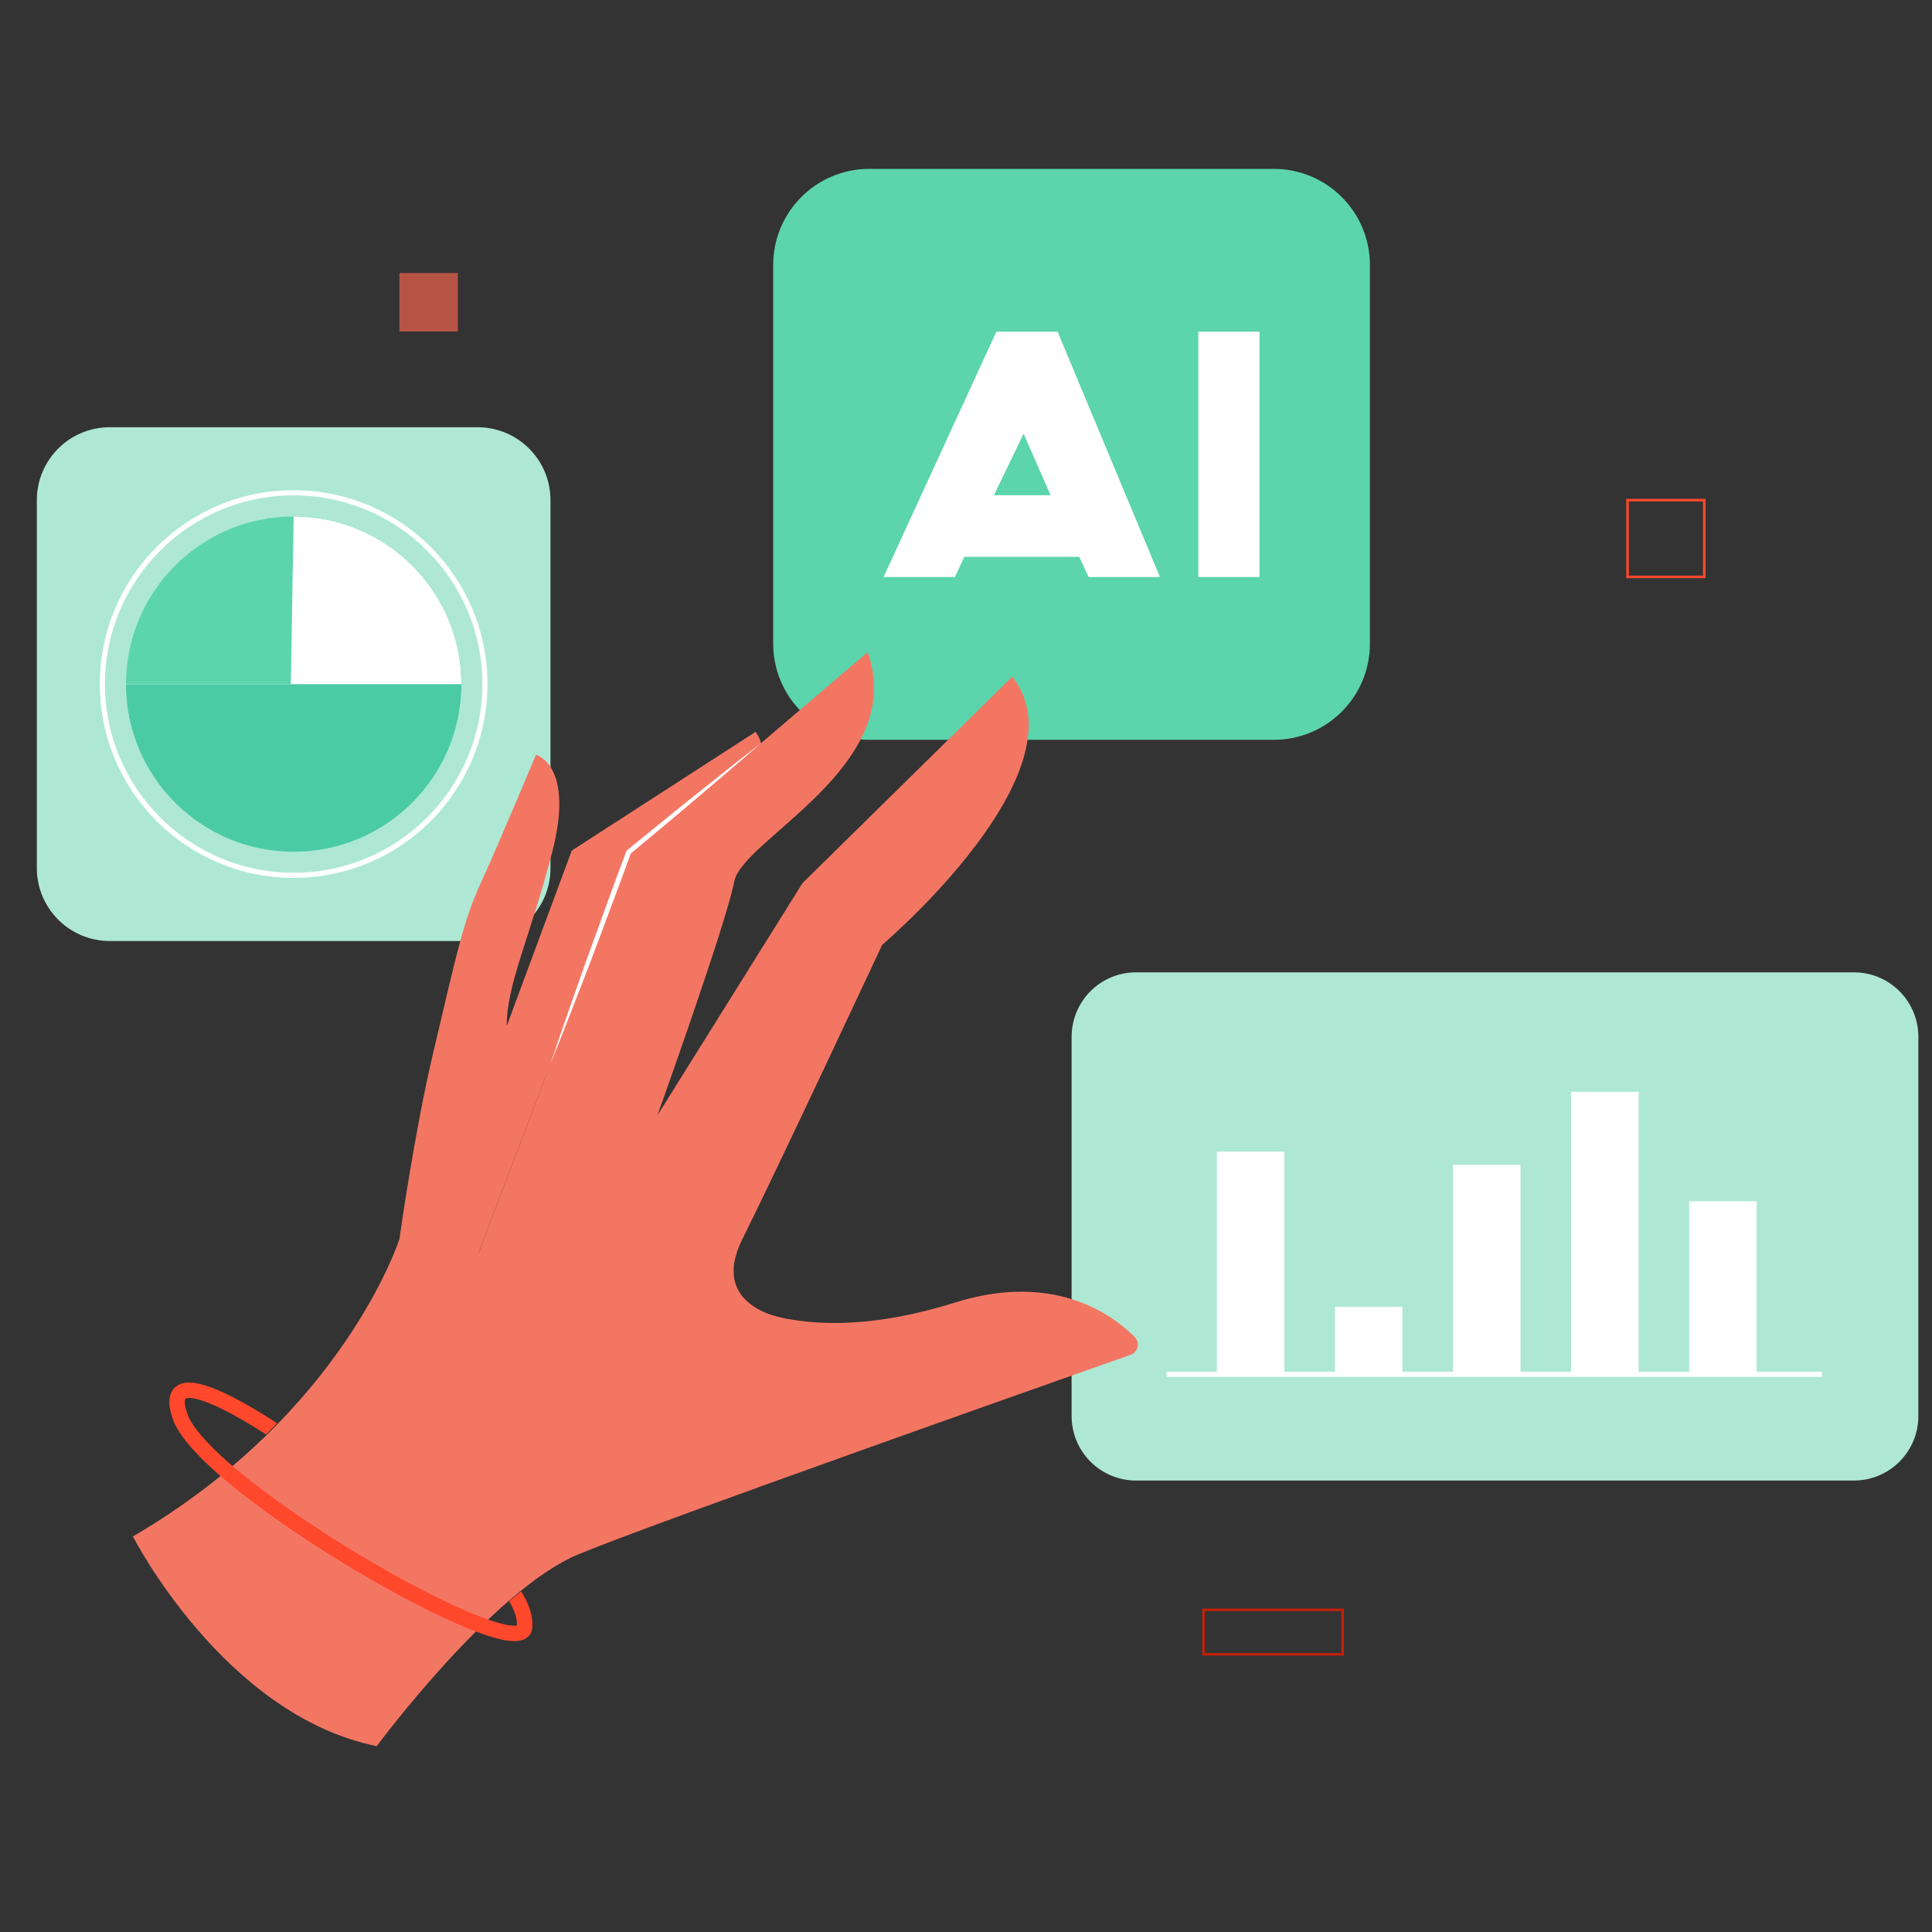
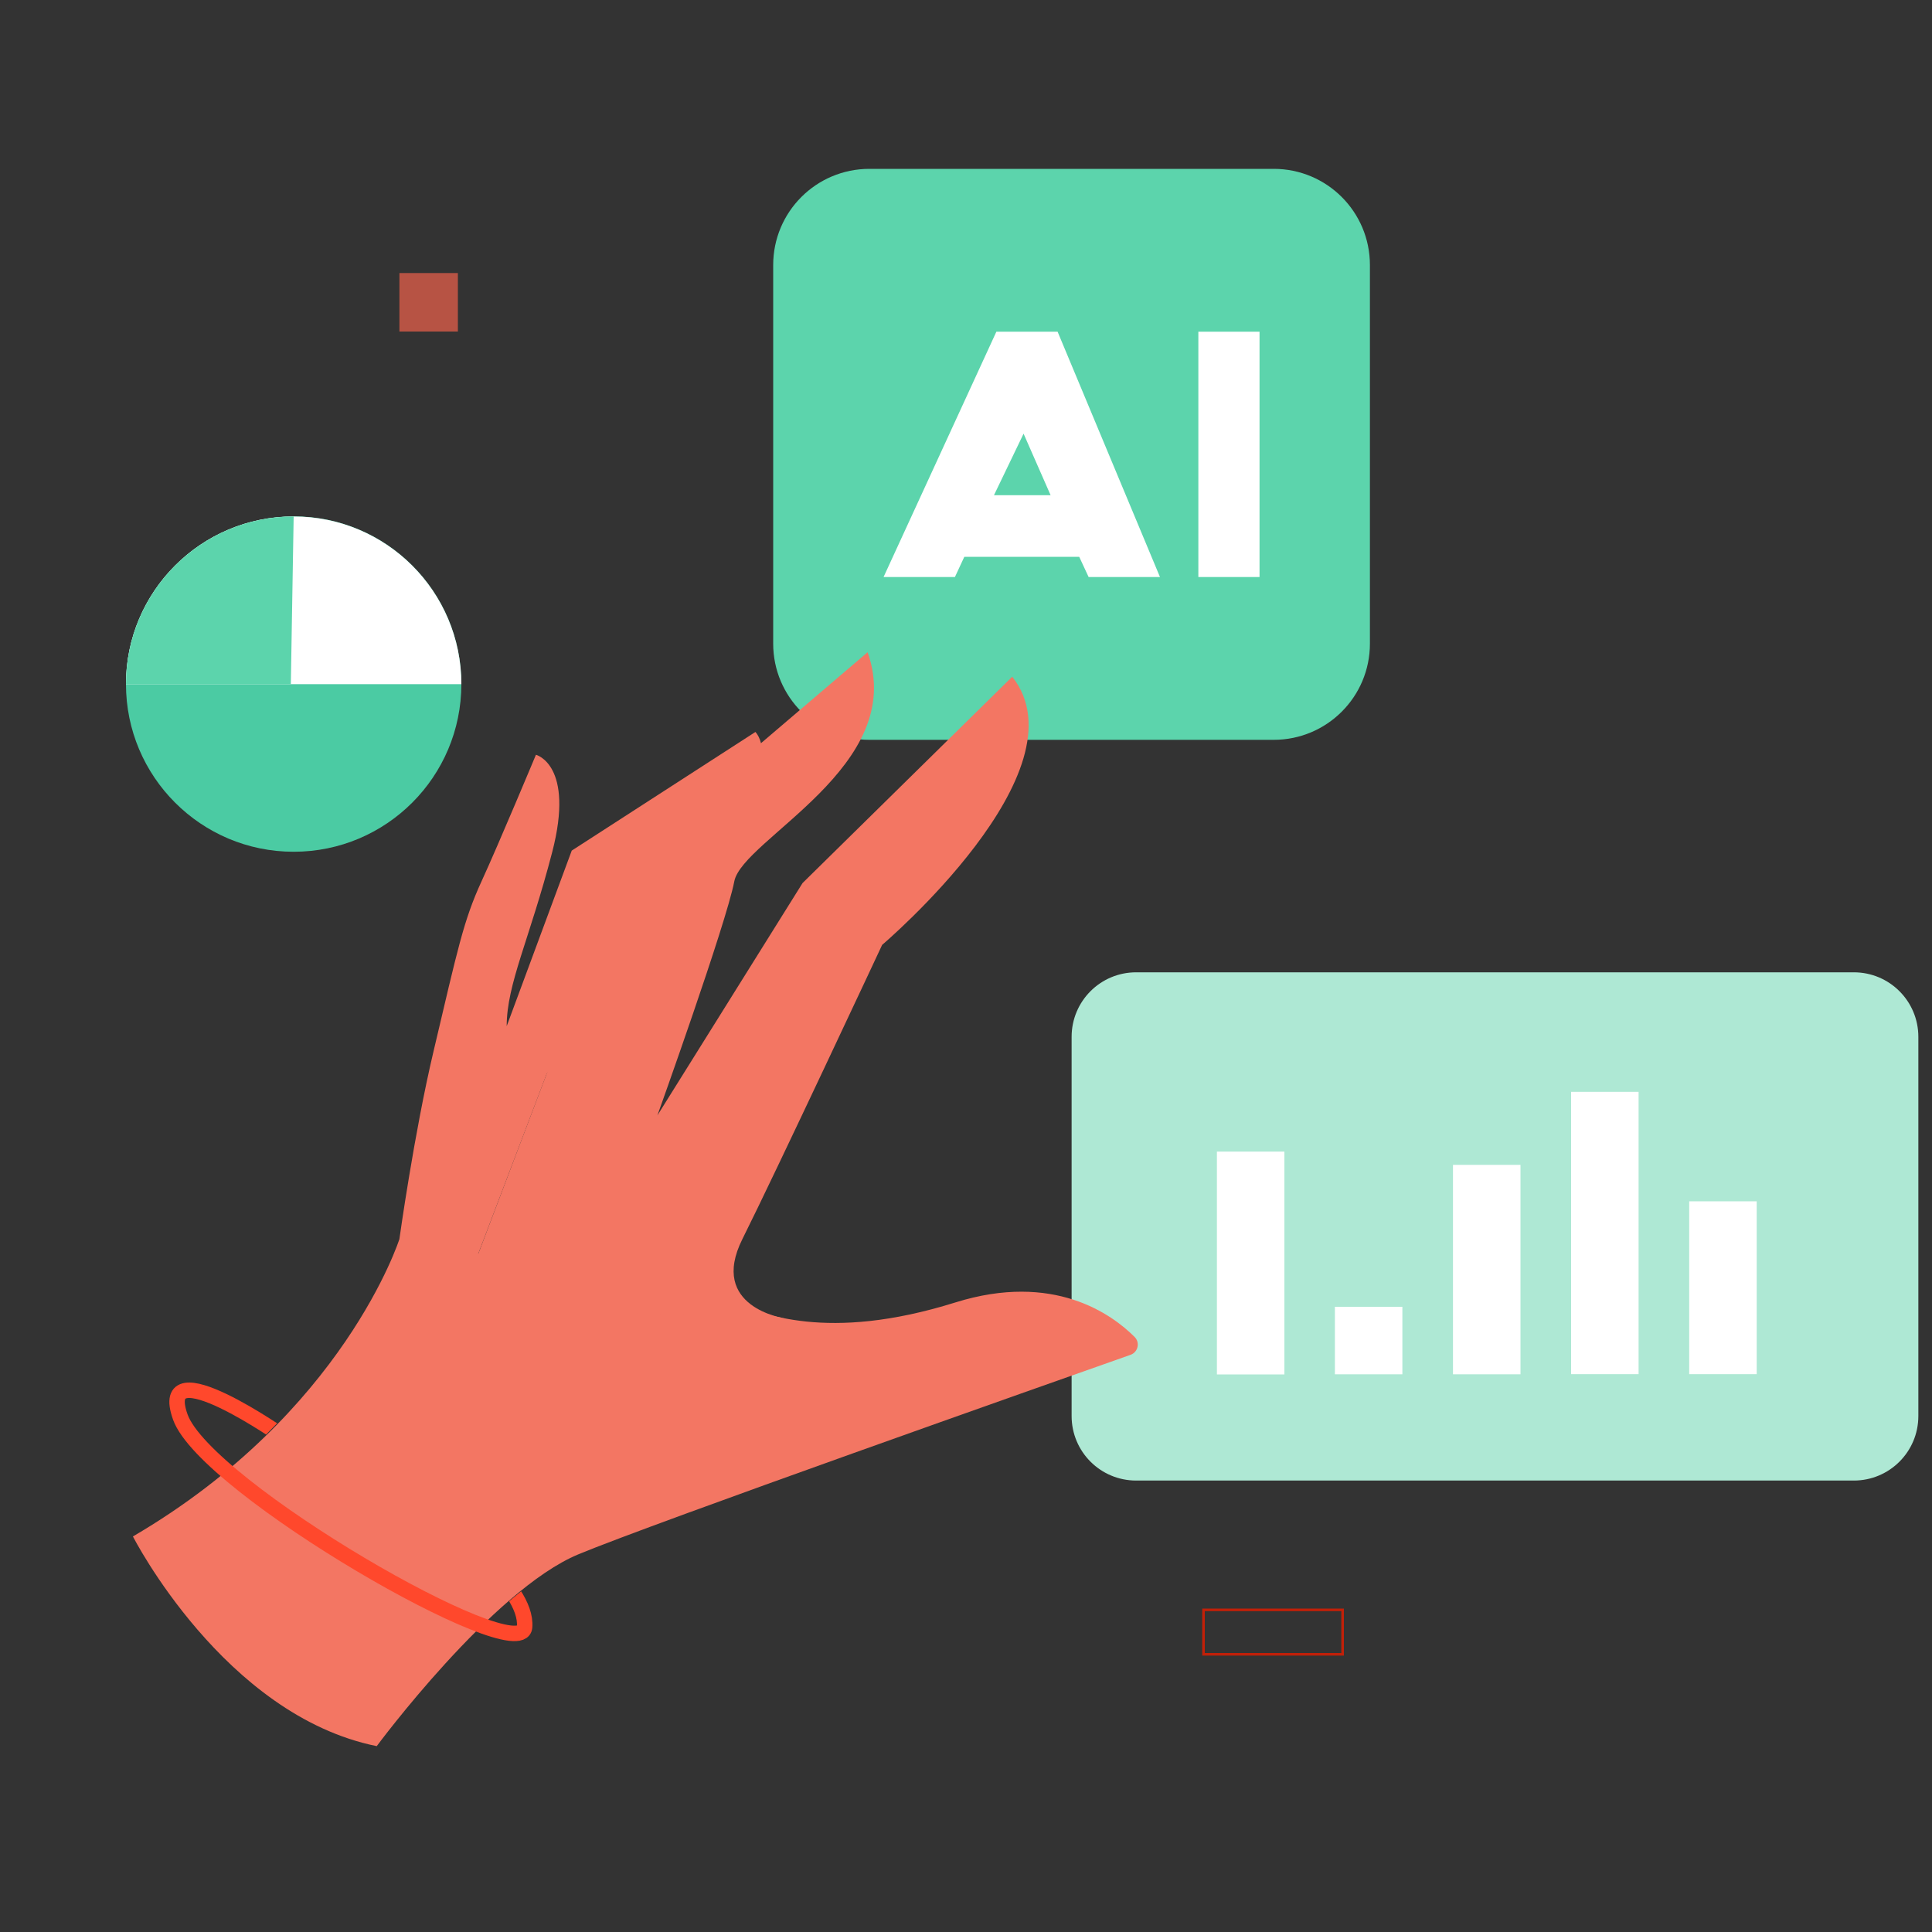
<svg xmlns="http://www.w3.org/2000/svg" xmlns:xlink="http://www.w3.org/1999/xlink" id="SvgjsSvg1001" width="360" height="360" version="1.1">
  <rect width="100%" height="100%" fill="#333333" stroke="none" />
  <defs id="SvgjsDefs1002" />
  <g id="SvgjsG1008">
    <svg enable-background="new 0 0 1500 1500" viewBox="0 0 1500 1500" width="360" height="360">
-       <path fill="#aee8d4" d="M370.8,730.6H85.2c-31.3,0-56.6-25.4-56.6-56.6V388.3c0-31.3,25.4-56.6,56.6-56.6h285.6  c31.3,0,56.6,25.4,56.6,56.6V674C427.5,705.2,402.1,730.6,370.8,730.6z" class="colord7ecff svgShape colorffdcd7" />
      <circle cx="228" cy="531.1" r="130.2" fill="#4bcba3" class="color2da0e0 svgShape colore0452d" />
      <path fill="#ffffff" d="M358.2,531.2c0-71.9-58.3-130.2-130.2-130.2S97.8,459.3,97.8,531.2" class="colorffffff svgShape colorfff" />
      <path fill="#5cd4ac" d="M225.8,531.2h-128C97.8,459.3,156.1,401,228,401L225.8,531.2z" class="color0876c1 svgShape colorc12008" />
-       <circle cx="228" cy="531.1" r="148.5" fill="none" stroke="#ffffff" stroke-miterlimit="10" stroke-width="3.994" class="colorStrokeffffff svgStroke colorStrokefff" />
      <path fill="#aee8d4" d="M1439.3,1149.5H882.1c-27.7,0-50.1-22.4-50.1-50.1V805c0-27.7,22.4-50.1,50.1-50.1h557.2   c27.7,0,50.1,22.4,50.1,50.1v294.4C1489.4,1127.1,1467,1149.5,1439.3,1149.5z" class="colord7ecff svgShape colorffdcd7" />
-       <line x1="1414.5" x2="905.8" y1="1067" y2="1067" fill="none" stroke="#ffffff" stroke-miterlimit="10" stroke-width="3.994" class="colorStrokeffffff svgStroke colorStrokefff" />
      <rect width="52.4" height="134.2" x="1311.5" y="932.7" fill="#ffffff" class="colorffffff svgShape colorfff" />
      <rect width="52.4" height="219.2" x="1219.8" y="847.7" fill="#ffffff" class="colorffffff svgShape colorfff" />
      <rect width="52.4" height="162.6" x="1128.1" y="904.4" fill="#ffffff" class="colorffffff svgShape colorfff" />
      <rect width="52.4" height="52.4" x="1036.4" y="1014.6" fill="#ffffff" class="colorffffff svgShape colorfff" />
      <rect width="52.4" height="173" x="944.8" y="894.1" fill="#ffffff" class="colorffffff svgShape colorfff" />
      <path fill="#5cd4ac" d="M988.9,574.4H675c-41.3,0-74.7-33.4-74.7-74.7V205.8c0-41.3,33.4-74.7,74.7-74.7h313.9   c41.3,0,74.7,33.4,74.7,74.7v293.9C1063.6,541,1030.2,574.4,988.9,574.4z" class="color0876c1 svgShape colorc12008" />
      <path fill="#ffffff" d="M845.2 448l-7.3-15.7h-89.2l-7.3 15.7H686l87.6-190.5h47.5L900.6 448H845.2zM771.7 384.5h44l-21-47.8L771.7 384.5zM977.9 448h-47.5V257.5h47.5V448z" class="colorffffff svgShape colorfff" />
      <path fill="#f37663" d="M310.1,962c0,0-42.9,135-206.9,230.9c0,0,70.7,138.8,189.3,162.8c0,0,89.6-121.1,156.5-148.9    c59.8-24.8,364.9-132.4,428.7-154.9c5.9-2.1,7.6-9.5,3.2-13.9c-17.6-17.6-62.9-50.6-139.1-26.8c-101,31.6-150.2,7.6-171.6,1.3    C548.6,1006.1,310.1,962,310.1,962z" class="colore68688 svgShape colorf37663" />
      <path fill="#f37663" d="M609,1023.5c0,0-59.1-8.5-32.6-61.5c26.5-53,108.5-228.4,108.5-228.4s159-135,101-208.2L623.1,685.6    L510.4,866c0,0,53.4-148.9,59.7-181.7c6.3-32.8,135-89.6,103.5-177.9L493.2,660.3l-65.7,165.3l-71.9,189.3L609,1023.5z" class="colore68688 svgShape colorf37663" />
      <path fill="#f37663" d="M310.1,962c0,0,11.4-82.1,26.5-145.8c18.9-80,23.3-101.5,37.2-131.8c13.9-30.3,42.3-98.4,42.3-98.4    s30.3,7.6,12.6,75.7c-17.7,68.1-35.3,102.2-35.3,135l50.5-136.3l142.6-92.1c0,0,20.2,20.2-20.2,59.3    c-40.4,39.1-73.1,78.2-73.1,78.2l-68.9,128.3L355.5,1015L310.1,962z" class="colore68688 svgShape colorf37663" />
-       <path fill="#ffffff" d="M590.8,577c-16.7,14.6-33.6,29-50.5,43.3c-16.9,14.4-34,28.5-51,42.7l0.6-0.8c-9.9,27.4-20.3,54.6-30.5,82     c-10.5,27.2-20.9,54.4-31.9,81.4c9.2-27.7,19-55.1,28.7-82.6c10.1-27.4,19.7-54.8,30.1-82.1l0.2-0.5l0.4-0.3     c17.2-14,34.3-28.1,51.7-41.9C555.9,604.4,573.2,590.6,590.8,577z" class="colorffffff svgShape colorfff" />
      <defs>
        <polygon id="a" points="229.6 1090.4 195.6 1124.9 174.4 1108.7 387.3 1249.7 417 1225.3 450.8 1284.1 397.3 1344.6 76 1116.4 103.1 1028.9" />
      </defs>
      <clipPath id="b">
        <use class="color000000 svgShape" overflow="visible" xlink:href="#a" />
      </clipPath>
      <path fill="none" stroke="#ff482c" stroke-miterlimit="10" stroke-width="11.983" d="M221.3,1116.4c0,0-100.9-71.1-81.3-16.2c19.6,54.9,264.5,195.9,267.3,163.1s-62.5-77.5-62.5-77.5" class="colorStrokeffcd2c svgStroke colorStrokeff482c" clip-path="url(#b)" />
      <rect width="45.4" height="45.4" x="310.1" y="212" fill="#b75344" class="colorb74444 svgShape colorb75344" />
      <rect width="108" height="34.5" x="934.4" y="1249.9" fill="none" stroke="#c12008" stroke-miterlimit="10" stroke-width="1.997" class="colorStroke0876c1 svgStroke colorStrokec12008" />
-       <rect width="59.6" height="59.6" x="1263.6" y="388.3" fill="none" stroke="#ff482c" stroke-miterlimit="10" stroke-width="1.997" class="colorStrokeffcd2c svgStroke colorStrokeff482c" />
    </svg>
  </g>
</svg>